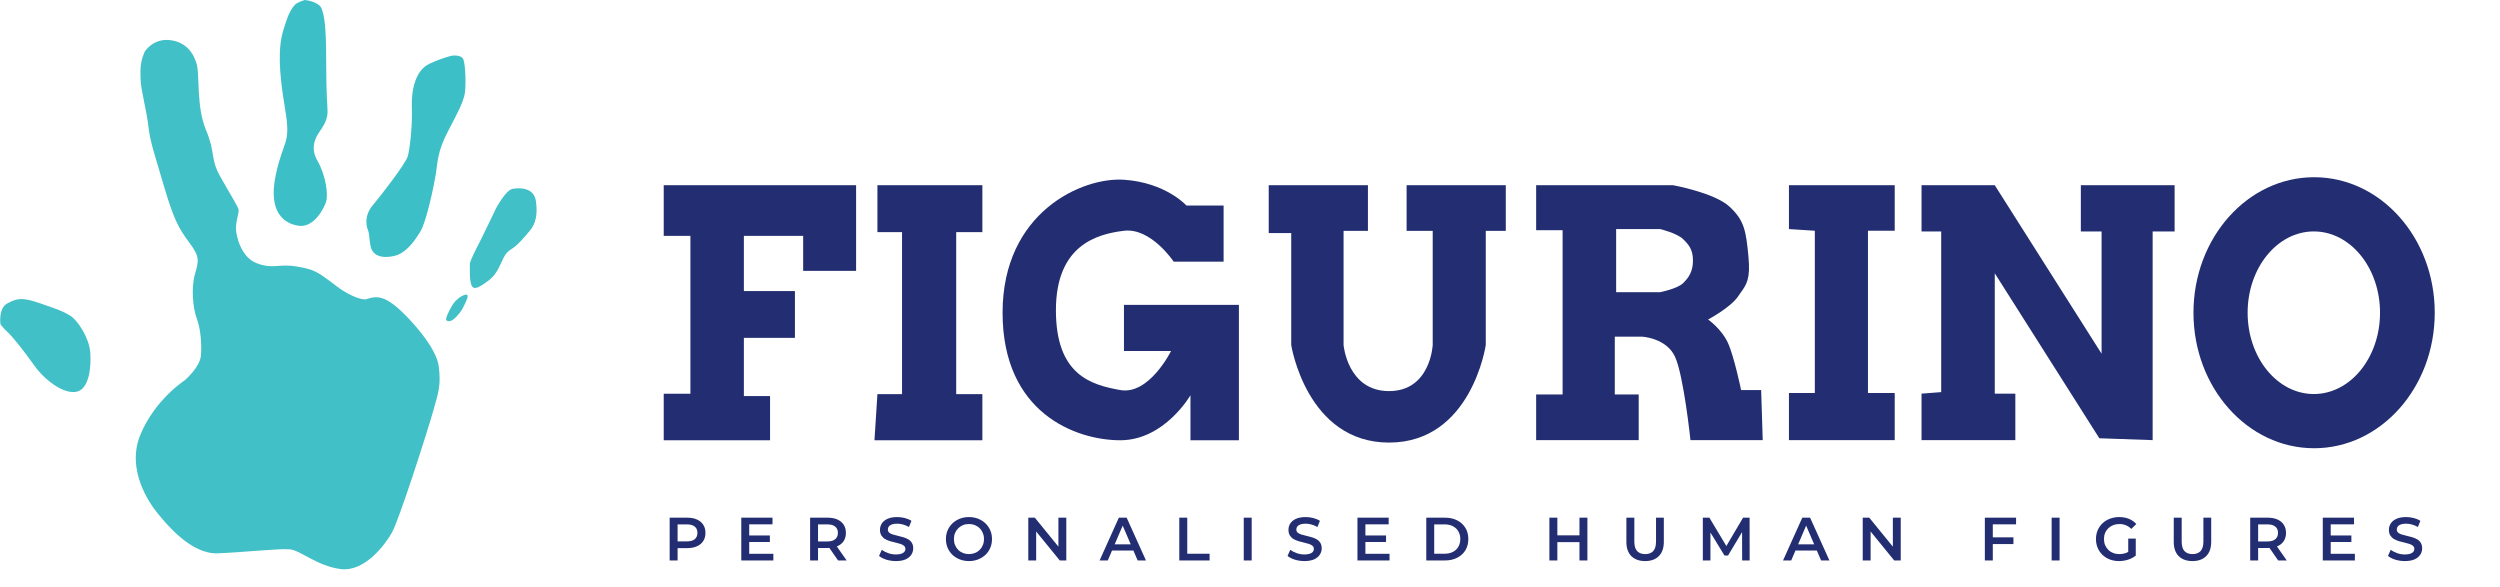
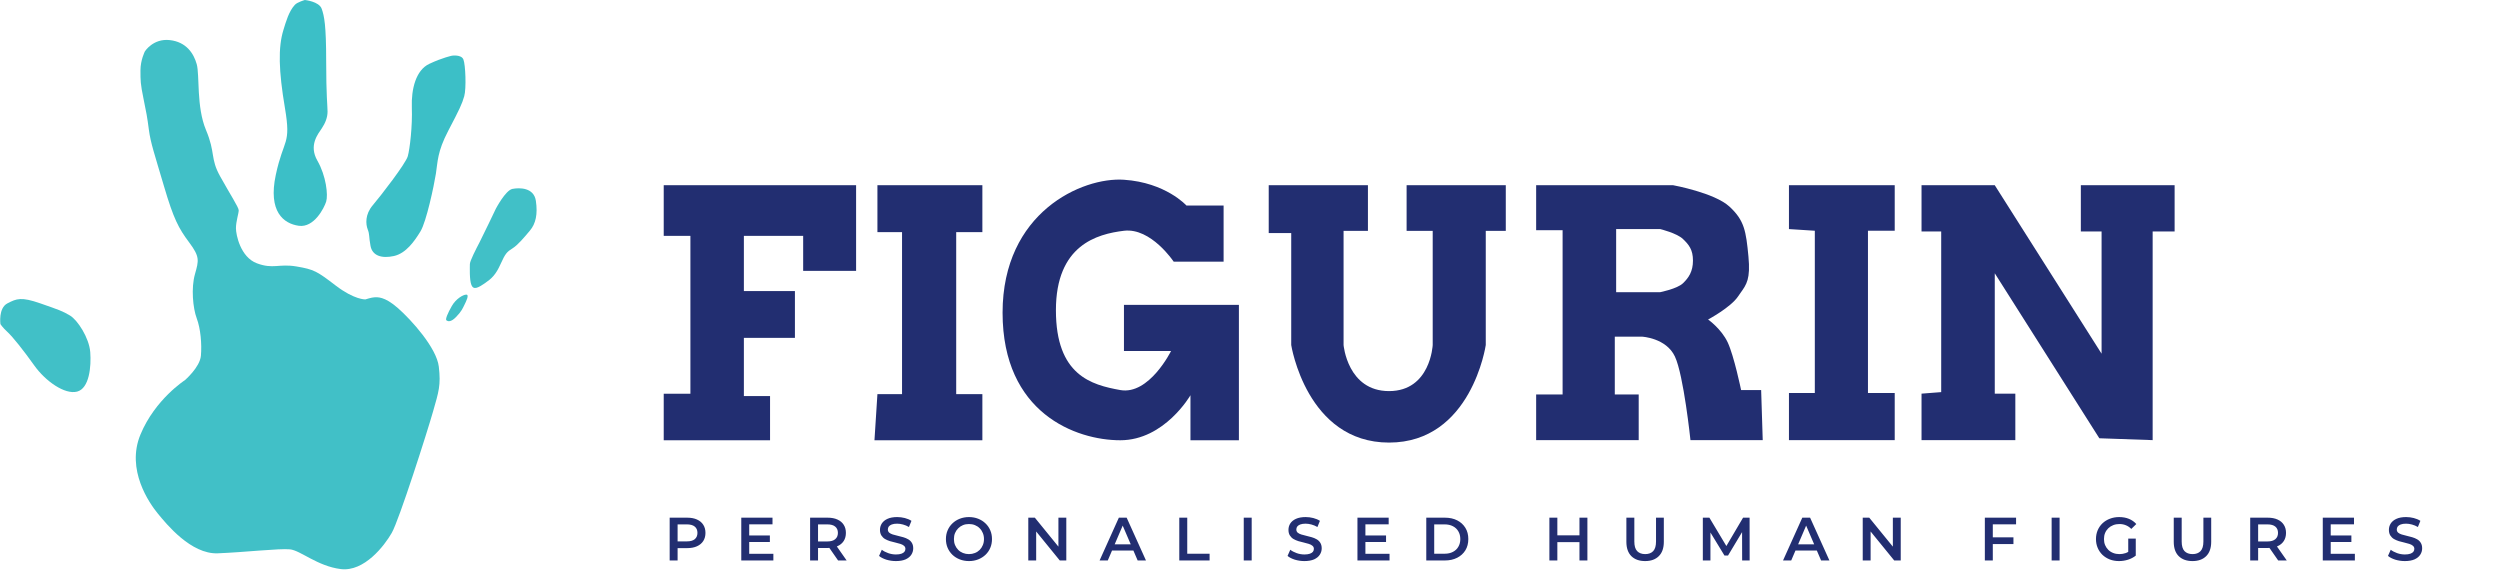
<svg xmlns="http://www.w3.org/2000/svg" width="98" height="23" viewBox="0 0 98 23" fill="none">
  <g clip-path="url(#clip0_0_18746)">
    <path d="M26.251 21.97V20.293H26.94C27.089 20.293 27.216 20.317 27.321 20.365C27.428 20.413 27.511 20.481 27.568 20.571C27.625 20.66 27.654 20.766 27.654 20.889C27.654 21.012 27.625 21.119 27.568 21.208C27.511 21.297 27.428 21.366 27.321 21.414C27.216 21.462 27.089 21.486 26.94 21.486H26.423L26.562 21.34V21.97H26.251ZM26.562 21.373L26.423 21.222H26.926C27.063 21.222 27.166 21.194 27.235 21.136C27.305 21.077 27.34 20.995 27.34 20.889C27.34 20.782 27.305 20.7 27.235 20.643C27.166 20.585 27.063 20.556 26.926 20.556H26.423L26.562 20.403V21.373ZM29.346 20.99H30.179V21.246H29.346V20.99ZM29.369 21.709H30.316V21.97H29.058V20.293H30.282V20.554H29.369V21.709ZM31.756 21.97V20.293H32.446C32.594 20.293 32.721 20.317 32.826 20.365C32.933 20.413 33.016 20.481 33.073 20.571C33.131 20.66 33.159 20.766 33.159 20.889C33.159 21.012 33.131 21.119 33.073 21.208C33.016 21.296 32.933 21.364 32.826 21.412C32.721 21.458 32.594 21.481 32.446 21.481H31.928L32.067 21.34V21.97H31.756ZM32.853 21.97L32.429 21.361H32.762L33.188 21.97H32.853ZM32.067 21.373L31.928 21.225H32.431C32.569 21.225 32.672 21.195 32.74 21.136C32.81 21.077 32.846 20.995 32.846 20.889C32.846 20.782 32.81 20.7 32.74 20.643C32.672 20.585 32.569 20.556 32.431 20.556H31.928L32.067 20.403V21.373ZM35.12 21.994C34.989 21.994 34.864 21.975 34.744 21.939C34.624 21.9 34.529 21.852 34.459 21.792L34.567 21.55C34.634 21.603 34.717 21.647 34.816 21.682C34.915 21.717 35.017 21.735 35.12 21.735C35.208 21.735 35.279 21.725 35.334 21.706C35.388 21.687 35.428 21.661 35.453 21.63C35.479 21.596 35.492 21.558 35.492 21.517C35.492 21.466 35.473 21.425 35.437 21.395C35.4 21.363 35.352 21.338 35.293 21.32C35.235 21.301 35.171 21.284 35.099 21.268C35.029 21.252 34.958 21.233 34.886 21.213C34.815 21.19 34.751 21.162 34.692 21.129C34.634 21.094 34.587 21.047 34.55 20.99C34.514 20.932 34.495 20.859 34.495 20.77C34.495 20.678 34.519 20.596 34.567 20.52C34.617 20.444 34.691 20.383 34.79 20.338C34.89 20.292 35.017 20.269 35.171 20.269C35.271 20.269 35.371 20.282 35.47 20.307C35.569 20.333 35.655 20.369 35.729 20.417L35.631 20.659C35.556 20.615 35.478 20.582 35.398 20.561C35.318 20.539 35.242 20.528 35.168 20.528C35.082 20.528 35.012 20.538 34.958 20.559C34.905 20.579 34.866 20.607 34.84 20.64C34.816 20.674 34.804 20.712 34.804 20.755C34.804 20.806 34.822 20.848 34.857 20.88C34.894 20.91 34.941 20.934 34.998 20.952C35.057 20.969 35.123 20.987 35.195 21.004C35.267 21.02 35.337 21.039 35.408 21.059C35.48 21.08 35.544 21.107 35.602 21.141C35.661 21.174 35.708 21.22 35.743 21.277C35.78 21.335 35.798 21.407 35.798 21.495C35.798 21.585 35.773 21.668 35.724 21.744C35.676 21.82 35.602 21.88 35.501 21.927C35.401 21.971 35.274 21.994 35.12 21.994ZM37.986 21.994C37.855 21.994 37.734 21.972 37.624 21.929C37.514 21.886 37.418 21.826 37.336 21.749C37.255 21.671 37.192 21.58 37.147 21.476C37.102 21.371 37.08 21.256 37.08 21.131C37.08 21.007 37.102 20.892 37.147 20.789C37.192 20.683 37.255 20.592 37.336 20.516C37.418 20.437 37.514 20.377 37.624 20.334C37.734 20.291 37.854 20.269 37.983 20.269C38.114 20.269 38.234 20.291 38.343 20.334C38.453 20.377 38.548 20.437 38.63 20.516C38.711 20.592 38.774 20.683 38.819 20.789C38.864 20.892 38.886 21.007 38.886 21.131C38.886 21.256 38.864 21.371 38.819 21.476C38.774 21.582 38.711 21.673 38.63 21.749C38.548 21.826 38.453 21.886 38.343 21.929C38.234 21.972 38.115 21.994 37.986 21.994ZM37.983 21.721C38.068 21.721 38.146 21.706 38.218 21.677C38.29 21.649 38.352 21.608 38.405 21.555C38.458 21.501 38.498 21.439 38.527 21.368C38.557 21.297 38.572 21.218 38.572 21.131C38.572 21.045 38.557 20.967 38.527 20.896C38.498 20.825 38.458 20.762 38.405 20.71C38.352 20.655 38.29 20.614 38.218 20.585C38.146 20.556 38.068 20.542 37.983 20.542C37.898 20.542 37.82 20.556 37.748 20.585C37.678 20.614 37.616 20.655 37.562 20.71C37.509 20.762 37.467 20.825 37.437 20.896C37.408 20.967 37.394 21.045 37.394 21.131C37.394 21.216 37.408 21.294 37.437 21.366C37.467 21.438 37.509 21.501 37.562 21.555C37.614 21.608 37.677 21.649 37.748 21.677C37.82 21.706 37.898 21.721 37.983 21.721ZM40.309 21.97V20.293H40.566L41.617 21.584H41.49V20.293H41.799V21.97H41.543L40.491 20.678H40.618V21.97H40.309ZM43.104 21.97L43.859 20.293H44.165L44.922 21.97H44.596L43.947 20.458H44.072L43.425 21.97H43.104ZM43.451 21.582L43.535 21.337H44.441L44.525 21.582H43.451ZM46.228 21.97V20.293H46.54V21.706H47.416V21.97H46.228ZM48.755 21.97V20.293H49.066V21.97H48.755ZM51.133 21.994C51.002 21.994 50.876 21.975 50.757 21.939C50.637 21.9 50.542 21.852 50.472 21.792L50.579 21.55C50.646 21.603 50.73 21.647 50.828 21.682C50.928 21.717 51.029 21.735 51.133 21.735C51.221 21.735 51.292 21.725 51.346 21.706C51.4 21.687 51.44 21.661 51.466 21.63C51.491 21.596 51.504 21.558 51.504 21.517C51.504 21.466 51.486 21.425 51.449 21.395C51.412 21.363 51.364 21.338 51.305 21.32C51.248 21.301 51.183 21.284 51.111 21.268C51.041 21.252 50.97 21.233 50.898 21.213C50.828 21.19 50.763 21.162 50.704 21.129C50.646 21.094 50.599 21.047 50.563 20.99C50.526 20.932 50.508 20.859 50.508 20.77C50.508 20.678 50.531 20.596 50.579 20.52C50.629 20.444 50.703 20.383 50.802 20.338C50.903 20.292 51.03 20.269 51.183 20.269C51.284 20.269 51.383 20.282 51.482 20.307C51.581 20.333 51.668 20.369 51.741 20.417L51.643 20.659C51.568 20.615 51.49 20.582 51.41 20.561C51.331 20.539 51.254 20.528 51.181 20.528C51.094 20.528 51.024 20.538 50.97 20.559C50.917 20.579 50.878 20.607 50.852 20.64C50.828 20.674 50.816 20.712 50.816 20.755C50.816 20.806 50.834 20.848 50.869 20.88C50.906 20.91 50.953 20.934 51.011 20.952C51.07 20.969 51.135 20.987 51.207 21.004C51.279 21.02 51.35 21.039 51.42 21.059C51.492 21.08 51.557 21.107 51.614 21.141C51.673 21.174 51.72 21.22 51.755 21.277C51.792 21.335 51.811 21.407 51.811 21.495C51.811 21.585 51.786 21.668 51.736 21.744C51.688 21.82 51.614 21.88 51.514 21.927C51.413 21.971 51.286 21.994 51.133 21.994ZM53.5 20.99H54.333V21.246H53.5V20.99ZM53.524 21.709H54.47V21.97H53.212V20.293H54.436V20.554H53.524V21.709ZM55.91 21.97V20.293H56.643C56.825 20.293 56.984 20.328 57.122 20.398C57.259 20.468 57.366 20.566 57.443 20.691C57.52 20.815 57.558 20.962 57.558 21.131C57.558 21.299 57.52 21.446 57.443 21.572C57.366 21.697 57.259 21.794 57.122 21.864C56.984 21.934 56.825 21.97 56.643 21.97H55.91ZM56.221 21.706H56.628C56.755 21.706 56.863 21.682 56.954 21.634C57.047 21.586 57.118 21.519 57.167 21.433C57.218 21.347 57.244 21.246 57.244 21.131C57.244 21.015 57.218 20.914 57.167 20.829C57.118 20.743 57.047 20.676 56.954 20.628C56.863 20.58 56.755 20.556 56.628 20.556H56.221V21.706ZM61.915 20.293H62.226V21.97H61.915V20.293ZM61.048 21.97H60.736V20.293H61.048V21.97ZM61.939 21.251H61.022V20.985H61.939V21.251ZM64.49 21.994C64.26 21.994 64.079 21.929 63.948 21.8C63.819 21.67 63.754 21.483 63.754 21.239V20.293H64.066V21.227C64.066 21.399 64.102 21.525 64.176 21.603C64.251 21.681 64.356 21.721 64.492 21.721C64.628 21.721 64.732 21.681 64.806 21.603C64.879 21.525 64.916 21.399 64.916 21.227V20.293H65.222V21.239C65.222 21.483 65.157 21.67 65.026 21.8C64.897 21.929 64.718 21.994 64.49 21.994ZM66.751 21.97V20.293H67.008L67.741 21.517H67.607L68.328 20.293H68.584L68.586 21.97H68.292L68.289 20.755H68.352L67.738 21.778H67.6L66.977 20.755H67.049V21.97H66.751ZM69.895 21.97L70.65 20.293H70.956L71.713 21.97H71.387L70.738 20.458H70.863L70.216 21.97H69.895ZM70.242 21.582L70.326 21.337H71.232L71.315 21.582H70.242ZM73.019 21.97V20.293H73.275L74.327 21.584H74.2V20.293H74.509V21.97H74.253L73.201 20.678H73.328V21.97H73.019ZM78.091 21.064H78.927V21.328H78.091V21.064ZM78.118 21.97H77.806V20.293H79.03V20.554H78.118V21.97ZM80.424 21.97V20.293H80.736V21.97H80.424ZM83.065 21.994C82.934 21.994 82.814 21.973 82.704 21.931C82.595 21.888 82.5 21.828 82.418 21.752C82.337 21.673 82.274 21.582 82.229 21.476C82.184 21.371 82.162 21.256 82.162 21.131C82.162 21.007 82.184 20.892 82.229 20.786C82.274 20.681 82.337 20.59 82.418 20.513C82.501 20.435 82.598 20.375 82.708 20.334C82.819 20.291 82.939 20.269 83.07 20.269C83.212 20.269 83.34 20.292 83.453 20.338C83.568 20.385 83.665 20.453 83.743 20.542L83.547 20.734C83.481 20.668 83.41 20.62 83.334 20.59C83.258 20.558 83.175 20.542 83.084 20.542C82.997 20.542 82.915 20.556 82.84 20.585C82.765 20.614 82.7 20.655 82.646 20.707C82.592 20.76 82.549 20.822 82.519 20.894C82.49 20.966 82.476 21.045 82.476 21.131C82.476 21.216 82.49 21.294 82.519 21.366C82.549 21.438 82.592 21.501 82.646 21.555C82.7 21.608 82.764 21.649 82.838 21.677C82.911 21.706 82.993 21.721 83.082 21.721C83.165 21.721 83.245 21.708 83.322 21.682C83.4 21.655 83.474 21.61 83.544 21.548L83.722 21.78C83.634 21.851 83.531 21.904 83.415 21.941C83.3 21.976 83.183 21.994 83.065 21.994ZM83.427 21.74V21.112H83.722V21.78L83.427 21.74ZM85.946 21.994C85.716 21.994 85.536 21.929 85.405 21.8C85.275 21.67 85.211 21.483 85.211 21.239V20.293H85.522V21.227C85.522 21.399 85.559 21.525 85.632 21.603C85.707 21.681 85.813 21.721 85.948 21.721C86.084 21.721 86.189 21.681 86.262 21.603C86.336 21.525 86.373 21.399 86.373 21.227V20.293H86.679V21.239C86.679 21.483 86.614 21.67 86.483 21.8C86.353 21.929 86.174 21.994 85.946 21.994ZM88.208 21.97V20.293H88.898C89.046 20.293 89.173 20.317 89.279 20.365C89.386 20.413 89.468 20.481 89.525 20.571C89.583 20.66 89.612 20.766 89.612 20.889C89.612 21.012 89.583 21.119 89.525 21.208C89.468 21.296 89.386 21.364 89.279 21.412C89.173 21.458 89.046 21.481 88.898 21.481H88.38L88.519 21.34V21.97H88.208ZM89.305 21.97L88.881 21.361H89.214L89.641 21.97H89.305ZM88.519 21.373L88.38 21.225H88.884C89.021 21.225 89.124 21.195 89.193 21.136C89.263 21.077 89.298 20.995 89.298 20.889C89.298 20.782 89.263 20.7 89.193 20.643C89.124 20.585 89.021 20.556 88.884 20.556H88.38L88.519 20.403V21.373ZM91.341 20.99H92.174V21.246H91.341V20.99ZM91.364 21.709H92.311V21.97H91.053V20.293H92.277V20.554H91.364V21.709ZM94.27 21.994C94.139 21.994 94.014 21.975 93.894 21.939C93.775 21.9 93.68 21.852 93.609 21.792L93.717 21.55C93.784 21.603 93.867 21.647 93.966 21.682C94.065 21.717 94.167 21.735 94.27 21.735C94.358 21.735 94.429 21.725 94.484 21.706C94.538 21.687 94.578 21.661 94.603 21.63C94.629 21.596 94.642 21.558 94.642 21.517C94.642 21.466 94.623 21.425 94.587 21.395C94.55 21.363 94.502 21.338 94.443 21.32C94.385 21.301 94.321 21.284 94.249 21.268C94.179 21.252 94.108 21.233 94.036 21.213C93.965 21.19 93.901 21.162 93.842 21.129C93.784 21.094 93.737 21.047 93.7 20.99C93.664 20.932 93.645 20.859 93.645 20.77C93.645 20.678 93.669 20.596 93.717 20.52C93.767 20.444 93.841 20.383 93.94 20.338C94.04 20.292 94.167 20.269 94.321 20.269C94.421 20.269 94.521 20.282 94.62 20.307C94.719 20.333 94.805 20.369 94.879 20.417L94.781 20.659C94.706 20.615 94.628 20.582 94.548 20.561C94.468 20.539 94.392 20.528 94.318 20.528C94.232 20.528 94.162 20.538 94.108 20.559C94.055 20.579 94.016 20.607 93.99 20.64C93.966 20.674 93.954 20.712 93.954 20.755C93.954 20.806 93.972 20.848 94.007 20.88C94.044 20.91 94.091 20.934 94.148 20.952C94.207 20.969 94.273 20.987 94.345 21.004C94.416 21.02 94.488 21.039 94.558 21.059C94.63 21.08 94.694 21.107 94.752 21.141C94.811 21.174 94.858 21.22 94.893 21.277C94.93 21.335 94.948 21.407 94.948 21.495C94.948 21.585 94.924 21.668 94.874 21.744C94.826 21.82 94.752 21.88 94.651 21.927C94.551 21.971 94.424 21.994 94.27 21.994Z" fill="#222E71" />
    <path fill-rule="evenodd" clip-rule="evenodd" d="M26.018 17.258H30.186V15.525H29.16V13.245H31.161V11.411H29.16V9.247H31.484V10.617H33.559V7.261H26.018V9.247H27.064V15.434H26.018V17.258Z" fill="#222E71" />
    <path fill-rule="evenodd" clip-rule="evenodd" d="M34.395 7.261H38.509V9.1H37.483V15.45H38.509V17.258H34.279L34.395 15.45H35.36V9.1H34.395V7.261Z" fill="#222E71" />
    <path fill-rule="evenodd" clip-rule="evenodd" d="M44.059 11.952V13.76H45.905C45.905 13.76 45.048 15.493 43.915 15.29C42.783 15.087 41.392 14.712 41.392 12.162C41.392 9.611 42.999 9.174 44.059 9.046C45.12 8.918 46.009 10.258 46.009 10.258H47.965V8.057H46.509C46.509 8.057 45.699 7.156 44.059 7.046C42.42 6.935 39.301 8.322 39.301 12.259C39.301 16.197 42.178 17.258 43.915 17.258C45.652 17.258 46.666 15.493 46.666 15.493V17.258H48.565V11.952H44.059Z" fill="#222E71" />
    <path fill-rule="evenodd" clip-rule="evenodd" d="M49.734 7.261V9.137H50.616V13.525C50.616 13.525 51.215 17.349 54.45 17.349C57.686 17.349 58.242 13.525 58.242 13.525V9.05H59.027V7.261H55.139V9.05H56.162V13.525C56.162 13.525 56.078 15.331 54.45 15.331C52.822 15.331 52.668 13.525 52.668 13.525V9.05H53.623V7.261H49.734Z" fill="#222E71" />
    <path fill-rule="evenodd" clip-rule="evenodd" d="M60.217 9.023V7.261H65.588C65.588 7.261 67.207 7.556 67.794 8.098C68.382 8.64 68.444 9.058 68.539 10.057C68.622 10.931 68.467 11.148 68.233 11.475C68.2 11.522 68.165 11.571 68.129 11.624C67.839 12.053 66.957 12.525 66.957 12.525C66.957 12.525 67.475 12.887 67.726 13.422C67.976 13.957 68.251 15.29 68.251 15.29H69.037L69.099 17.253H66.266C66.266 17.253 66 14.708 65.657 13.977C65.315 13.245 64.367 13.197 64.367 13.197H63.3V15.464H64.237V17.253H60.217V15.464H61.254V9.023H60.217ZM63.353 11.453V8.98H65.082C65.082 8.98 65.732 9.139 65.971 9.368C66.21 9.597 66.364 9.791 66.364 10.216C66.364 10.642 66.197 10.889 65.971 11.105C65.746 11.321 65.082 11.453 65.082 11.453H63.353Z" fill="#222E71" />
    <path fill-rule="evenodd" clip-rule="evenodd" d="M70.127 7.261H74.273V9.045H73.224V15.406H74.273V17.253H70.127V15.406H71.141V9.045L70.127 8.98V7.261Z" fill="#222E71" />
    <path fill-rule="evenodd" clip-rule="evenodd" d="M75.324 7.261V9.074H76.095V15.371L75.324 15.431V17.253H79.001V15.431H78.195V10.713L82.294 17.18L84.384 17.253V9.074H85.245V7.261L81.569 7.261V9.074H82.382V13.865L78.195 7.261H75.324Z" fill="#222E71" />
-     <path fill-rule="evenodd" clip-rule="evenodd" d="M90.713 17.571C93.325 17.571 95.442 15.193 95.442 12.259C95.442 9.325 93.325 6.947 90.713 6.947C88.102 6.947 85.984 9.325 85.984 12.259C85.984 15.193 88.102 17.571 90.713 17.571ZM90.702 15.446C92.135 15.446 93.297 14.019 93.297 12.259C93.297 10.499 92.135 9.072 90.702 9.072C89.269 9.072 88.107 10.499 88.107 12.259C88.107 14.019 89.269 15.446 90.702 15.446Z" fill="#222E71" />
  </g>
  <path fill-rule="evenodd" clip-rule="evenodd" d="M0.017 12.705C0.017 12.705 -0.071 12.079 0.292 11.891C0.654 11.703 0.832 11.632 1.578 11.891C2.323 12.151 2.45 12.194 2.744 12.369C3.038 12.543 3.495 13.242 3.538 13.804C3.581 14.365 3.503 15.225 3.023 15.351C2.543 15.477 1.782 14.943 1.344 14.327C0.905 13.71 0.494 13.2 0.292 13.013C0.09 12.827 0.017 12.705 0.017 12.705Z" fill="#41C0C7" />
  <path fill-rule="evenodd" clip-rule="evenodd" d="M5.679 2.015C5.679 2.015 6 1.502 6.65 1.571C7.3 1.641 7.593 2.091 7.712 2.517C7.831 2.943 7.693 4.184 8.074 5.094C8.456 6.003 8.233 6.201 8.63 6.913C9.026 7.626 9.358 8.131 9.358 8.245C9.358 8.359 9.249 8.686 9.249 8.945C9.249 9.203 9.426 10.08 10.069 10.321C10.712 10.562 10.926 10.328 11.619 10.445C12.311 10.562 12.424 10.631 13.159 11.193C13.893 11.755 14.322 11.737 14.322 11.737C14.322 11.737 14.579 11.654 14.686 11.654C14.792 11.654 15.062 11.607 15.598 12.077C16.133 12.547 17.114 13.639 17.201 14.371C17.287 15.104 17.198 15.351 16.975 16.133C16.753 16.916 15.647 20.382 15.357 20.889C15.068 21.395 14.278 22.42 13.361 22.308C12.444 22.195 11.78 21.576 11.366 21.534C10.953 21.493 9.59 21.648 8.538 21.69C7.486 21.733 6.521 20.538 6.187 20.132C5.854 19.726 4.933 18.413 5.506 17.034C6.078 15.655 7.245 14.905 7.245 14.905C7.245 14.905 7.837 14.399 7.876 13.943C7.915 13.486 7.864 12.882 7.712 12.48C7.561 12.077 7.488 11.288 7.642 10.748C7.795 10.207 7.837 10.068 7.418 9.506C6.998 8.945 6.805 8.578 6.43 7.306C6.055 6.035 5.904 5.603 5.837 5.094C5.771 4.584 5.738 4.415 5.622 3.851C5.506 3.287 5.506 3.162 5.506 2.758C5.506 2.354 5.679 2.015 5.679 2.015Z" fill="#41C0C7" />
  <path fill-rule="evenodd" clip-rule="evenodd" d="M11.951 0C11.951 0 12.506 0.057 12.609 0.341C12.712 0.624 12.786 0.999 12.786 2.384C12.786 3.77 12.84 4.146 12.84 4.375C12.84 4.604 12.754 4.823 12.609 5.039C12.464 5.256 12.097 5.697 12.441 6.297C12.786 6.897 12.866 7.649 12.786 7.903C12.706 8.157 12.31 8.934 11.714 8.851C11.119 8.768 10.502 8.3 10.811 6.856C11.119 5.411 11.418 5.704 11.17 4.236C10.922 2.768 10.899 1.858 11.111 1.171C11.21 0.851 11.322 0.445 11.558 0.19C11.658 0.081 11.951 0 11.951 0Z" fill="#3CBFC7" />
  <path fill-rule="evenodd" clip-rule="evenodd" d="M17.718 2.183C17.718 2.183 18.084 2.127 18.166 2.333C18.248 2.54 18.284 3.469 18.198 3.772C18.112 4.076 18.011 4.288 17.574 5.121C17.137 5.955 17.161 6.344 17.087 6.809C17.014 7.275 16.714 8.69 16.483 9.069C16.251 9.449 15.919 9.93 15.442 10.036C14.965 10.141 14.595 10.027 14.524 9.638C14.452 9.249 14.495 9.201 14.415 8.995C14.336 8.789 14.303 8.41 14.612 8.046C14.921 7.682 15.906 6.412 15.986 6.122C16.066 5.831 16.171 4.937 16.144 4.213C16.118 3.49 16.302 2.75 16.828 2.503C17.354 2.256 17.718 2.183 17.718 2.183Z" fill="#3CBFC7" />
  <path fill-rule="evenodd" clip-rule="evenodd" d="M19.435 8.186C19.435 8.186 19.814 7.459 20.087 7.405C20.36 7.351 20.928 7.346 21.006 7.872C21.084 8.398 21 8.769 20.776 9.035C20.553 9.301 20.299 9.607 20.087 9.738C19.876 9.87 19.809 9.933 19.622 10.352C19.435 10.772 19.271 10.922 19.006 11.103C18.742 11.284 18.562 11.377 18.48 11.173C18.397 10.969 18.419 10.478 18.419 10.352C18.419 10.227 18.669 9.747 18.799 9.497C18.93 9.247 19.435 8.186 19.435 8.186Z" fill="#41C0C7" />
  <path fill-rule="evenodd" clip-rule="evenodd" d="M18.279 11.549C18.154 11.549 17.873 11.713 17.713 11.993C17.552 12.273 17.447 12.522 17.5 12.558C17.552 12.594 17.664 12.649 17.883 12.421C18.101 12.193 18.138 12.086 18.206 11.949C18.275 11.812 18.404 11.549 18.279 11.549Z" fill="#41C0C7" />
  <defs>
    <clipPath id="clip0_0_18746">
      <rect width="71.007" height="16.023" fill="white" transform="translate(26.018 6.947)" />
    </clipPath>
  </defs>
</svg>